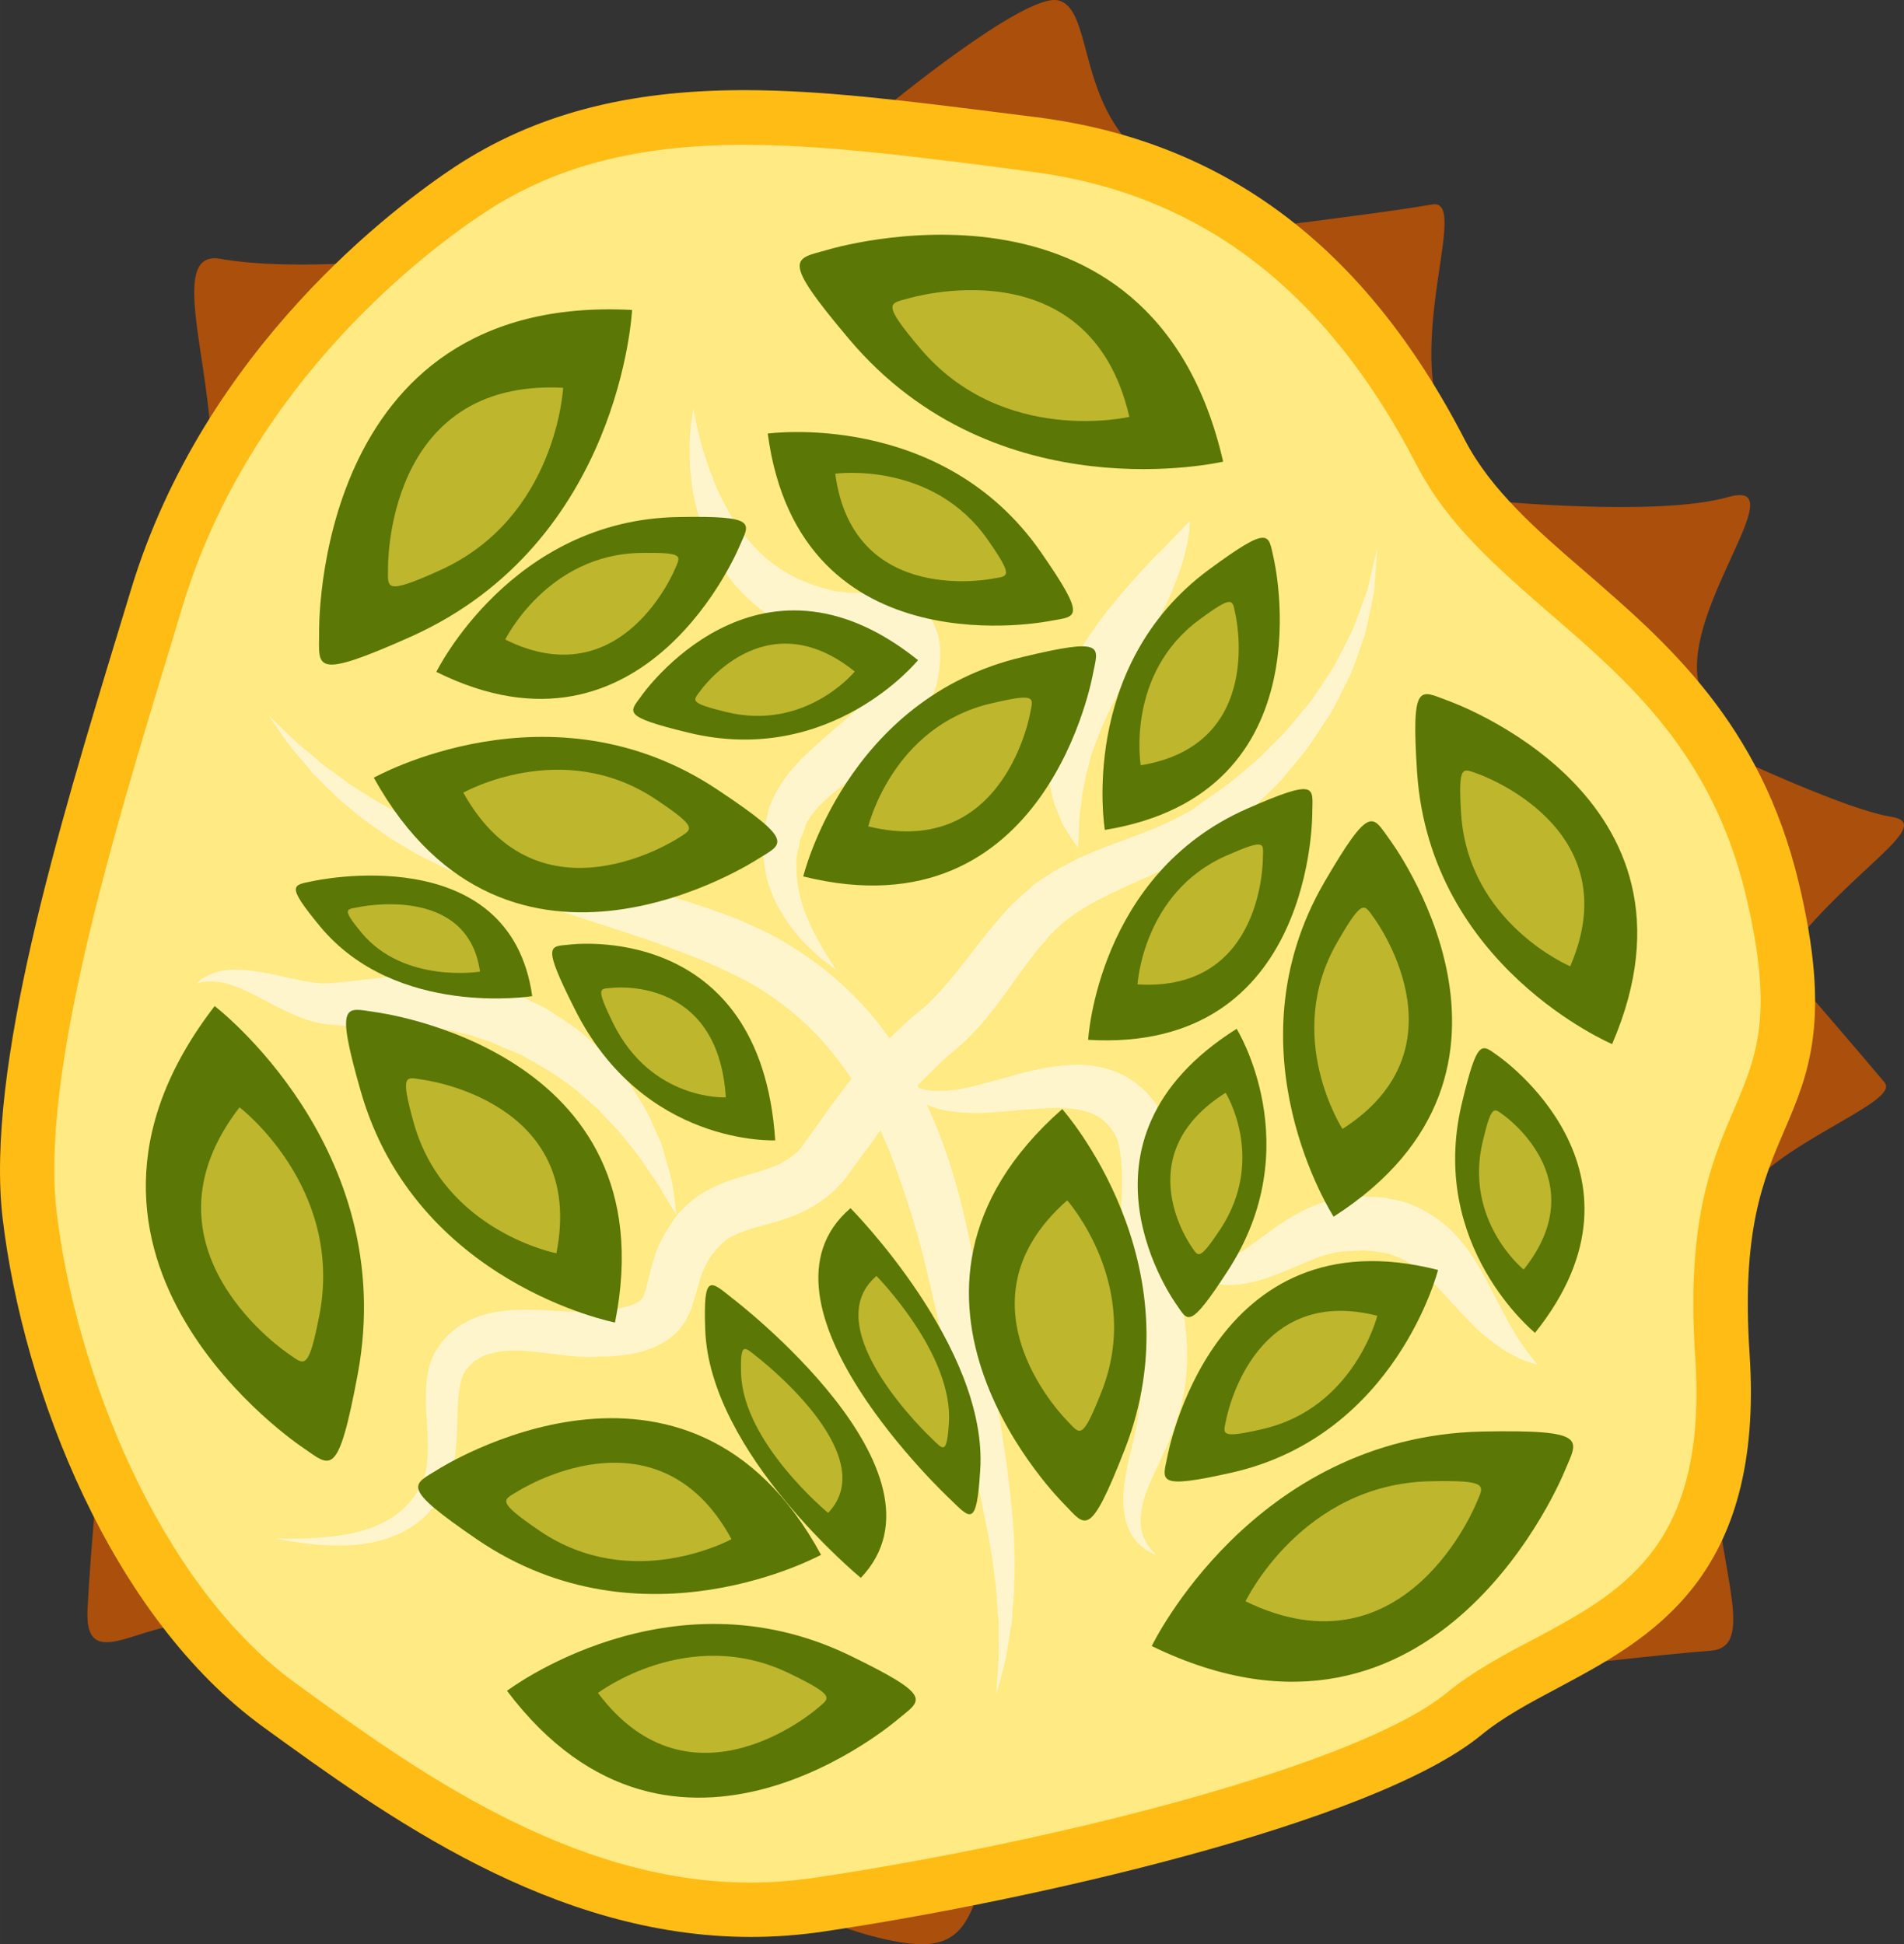
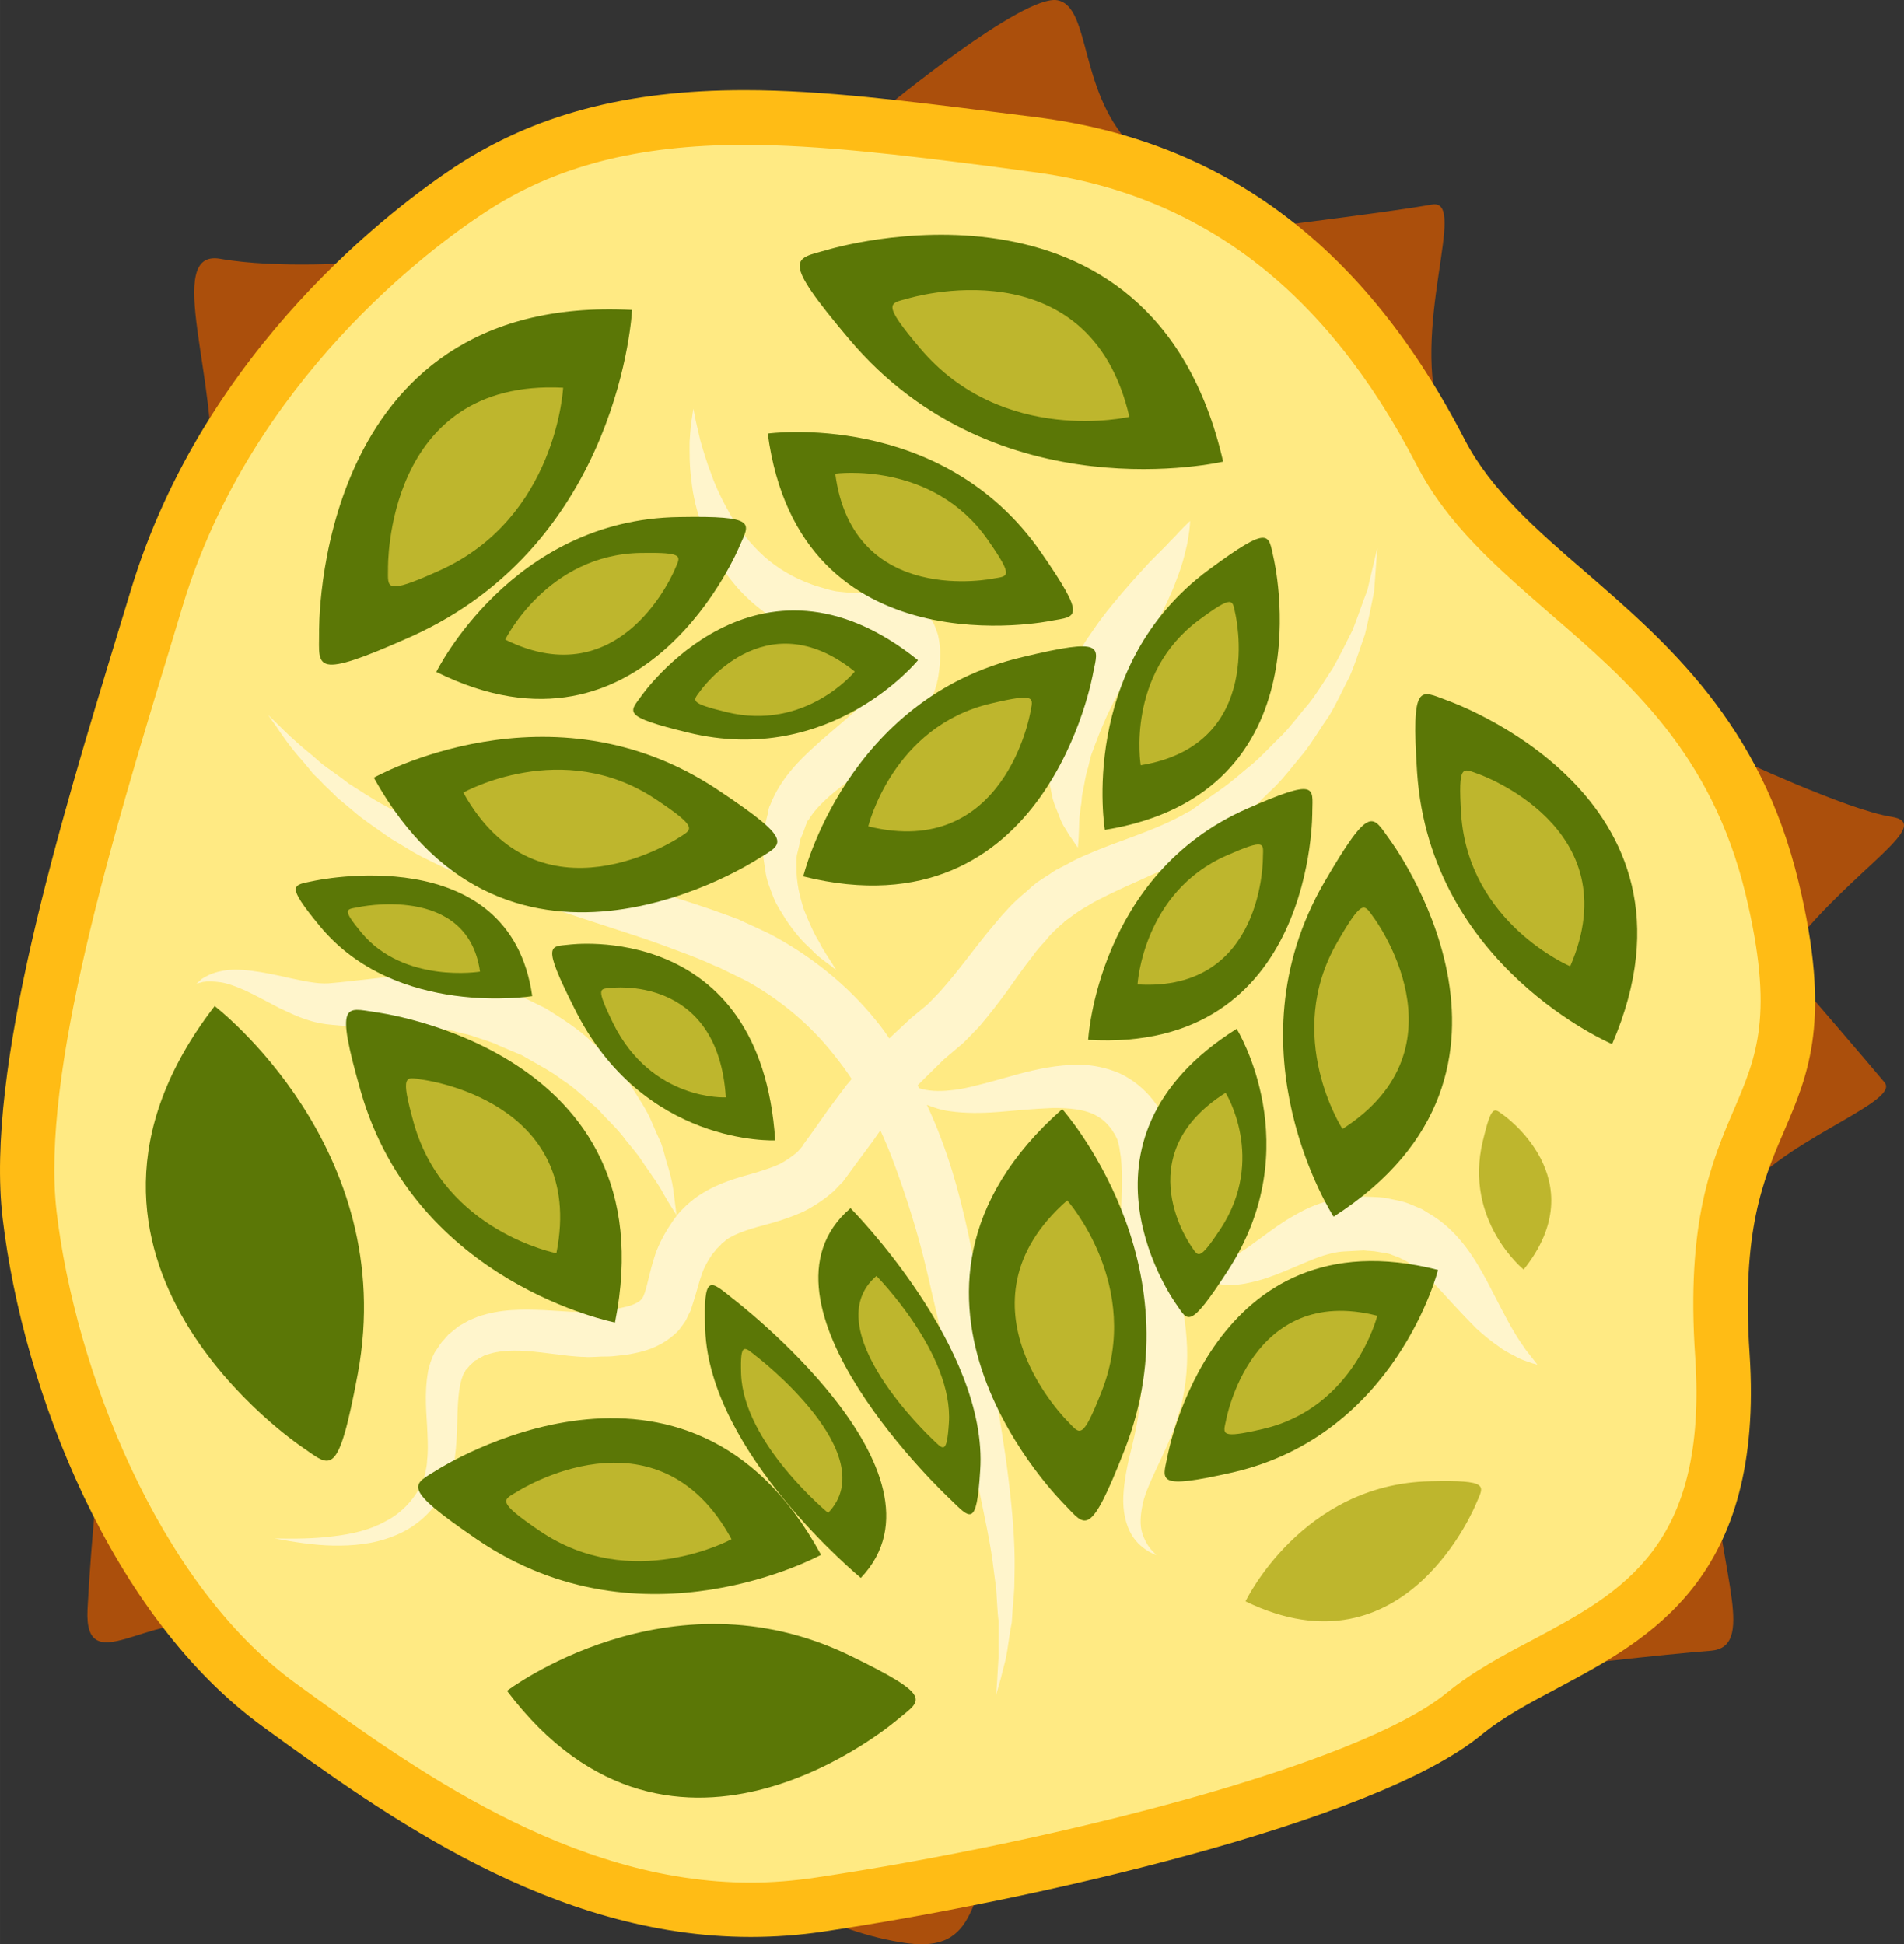
<svg xmlns="http://www.w3.org/2000/svg" id="svg136" viewBox="0 0 5359.986 5474.439" style="clip-rule:evenodd;fill-rule:evenodd;image-rendering:optimizeQuality;shape-rendering:geometricPrecision;text-rendering:geometricPrecision" version="1.1" height="54.744mm" width="53.6mm" xml:space="preserve">
  <rect x="0" y="0" width="5359.986" height="5474.439" fill="#333333" stroke="none" />
  <defs id="defs4">
    <style id="style2" type="text/css">
   
    .fil4 {fill:#5B7706;fill-rule:nonzero}
    .fil0 {fill:#AB4F0C;fill-rule:nonzero}
    .fil5 {fill:#BEB62D;fill-rule:nonzero}
    .fil3 {fill:#FFBC15;fill-rule:nonzero}
    .fil1 {fill:#FFEA83;fill-rule:nonzero}
    .fil2 {fill:#FFF5CC;fill-rule:nonzero}
   
  </style>
  </defs>
  <g transform="translate(-7849.711,-12265.198)" id="Vrstva_x0020_1">
    <path style="fill:#ab4f0c;fill-rule:nonzero" id="path7" d="m 10338,12572 c 0,0 393,-325 489,-306 96,19 57,268 220,421 0,0 -527,-57 -709,-115 z" class="fil0" />
    <path style="fill:#ab4f0c;fill-rule:nonzero" id="path9" d="m 11469,12898 c 0,0 306,-38 412,-57 105,-19 -67,354 28,613 96,259 -373,-412 -440,-556 z" class="fil0" />
-     <path style="fill:#ab4f0c;fill-rule:nonzero" id="path11" d="m 12034,13674 c 0,0 479,48 680,-9 201,-58 -153,335 -76,546 0,0 -544,-367 -604,-537 z" class="fil0" />
    <path style="fill:#ab4f0c;fill-rule:nonzero" id="path13" d="m 12724,14393 c 0,0 325,153 450,172 125,20 -105,144 -278,364 -172,221 -201,-402 -172,-536 z" class="fil0" />
    <path style="fill:#ab4f0c;fill-rule:nonzero" id="path15" d="m 12925,15044 c 0,0 182,211 230,269 48,57 -316,172 -412,335 -96,163 115,-517 182,-604 z" class="fil0" />
    <path style="fill:#ab4f0c;fill-rule:nonzero" id="path17" d="m 8872,13004 c 0,0 -239,19 -402,-10 -163,-29 0,355 -29,623 0,0 393,-441 431,-613 z" class="fil0" />
    <path style="fill:#ab4f0c;fill-rule:nonzero" id="path19" d="m 8134,16338 c 0,0 -28,259 -38,460 -9,201 182,0 345,48 0,0 -239,-384 -307,-508 z" class="fil0" />
    <path style="fill:#ab4f0c;fill-rule:nonzero" id="path21" d="m 9963,17566 c 0,0 222,142 442,171 221,28 163,-173 288,-317 124,-143 -617,128 -730,146 z" class="fil0" />
    <path style="fill:#ab4f0c;fill-rule:nonzero" id="path23" d="m 12206,16961 c 0,0 336,-39 460,-48 125,-10 29,-211 10,-489 0,0 -326,402 -470,537 z" class="fil0" />
    <path style="fill:#ffea83;fill-rule:nonzero" id="path25" d="m 9172,12799 c -302,199 -715,601 -881,1150 -166,549 -409,1303 -358,1737 51,435 281,1073 703,1380 421,307 920,651 1520,562 600,-89 1533,-306 1814,-536 281,-230 779,-243 728,-1010 -51,-766 307,-626 141,-1315 -166,-690 -728,-831 -933,-1227 -204,-396 -536,-792 -1150,-868 -613,-77 -1136,-167 -1584,127 z" class="fil1" />
    <path style="fill:#fff5cc;fill-rule:nonzero" id="path27" d="m 10345,14093 c 0,0 0,0 0,0 0,0 1,0 0,0 z m -515,-336 c 18,51 46,105 88,154 41,49 97,94 162,124 16,7 33,14 50,20 17,6 28,11 52,16 41,9 76,11 108,13 8,0 15,1 22,2 7,1 13,2 18,3 6,0 8,2 12,3 v 0 c 1,2 1,6 2,9 l -1,16 c 1,5 -1,13 -2,19 l -1,10 v 2 l -1,3 c -2,7 -4,17 -6,23 -2,3 -4,6 -5,9 -10,18 -25,39 -44,59 -40,40 -91,79 -140,124 -48,43 -98,95 -125,163 l -1,3 -1,1 c -5,12 -1,4 -2,7 l -1,1 -1,5 -2,11 -5,20 -4,20 c -2,7 -2,17 -3,25 -1,17 -1,33 -1,49 1,15 4,30 6,44 3,28 14,53 23,77 9,23 23,42 34,61 24,36 48,64 71,84 20,22 40,35 53,45 12,9 19,15 19,15 0,0 -5,-8 -13,-21 -8,-13 -22,-32 -35,-58 -15,-24 -29,-56 -43,-91 -12,-37 -22,-78 -21,-121 0,-11 -1,-22 1,-33 2,-10 5,-19 7,-29 1,-5 0,-9 3,-16 l 8,-19 7,-20 4,-10 2,-5 1,-1 c -1,3 2,-7 -2,6 v -1 l 1,-1 c 21,-37 60,-72 107,-107 47,-36 103,-71 157,-122 27,-26 54,-56 76,-97 5,-12 11,-24 15,-36 4,-10 5,-17 8,-25 l 1,-6 2,-7 v -2 l 1,-4 2,-15 c 1,-10 3,-19 3,-31 0,-11 1,-22 0,-34 -1,-13 -3,-26 -6,-39 -6,-16 -9,-30 -21,-45 -5,-7 -10,-14 -16,-21 -7,-6 -13,-12 -20,-17 -8,-6 -14,-9 -21,-12 -7,-3 -15,-7 -21,-9 -12,-3 -26,-7 -36,-8 -11,-1 -21,-3 -30,-3 -10,-1 -19,-1 -27,-1 -34,-1 -65,-2 -86,-5 -8,0 -28,-5 -41,-9 -12,-4 -26,-7 -38,-12 -50,-18 -95,-45 -132,-78 -38,-34 -68,-73 -92,-112 -23,-40 -43,-80 -56,-117 -14,-36 -24,-70 -32,-98 -6,-27 -12,-50 -15,-66 -3,-15 -4,-23 -4,-23 0,0 -2,8 -4,24 -3,15 -5,38 -7,69 0,29 -1,66 5,108 4,42 15,90 34,140 z" class="fil2" />
    <path style="fill:#fff5cc;fill-rule:nonzero" id="path29" d="m 11178,15940 c -5,-30 -10,-60 -15,-90 l -4,-23 -1,-16 c -1,-13 -1,-27 -1,-41 0,-29 1,-59 2,-91 1,-64 5,-130 -11,-205 -5,-19 -9,-37 -21,-62 -6,-13 -10,-17 -14,-24 l -3,-5 -1,-1 -1,-3 -1,-1 -2,-3 -9,-12 c -25,-32 -58,-59 -95,-76 -37,-16 -75,-23 -109,-24 -34,0 -65,3 -94,8 -58,10 -107,26 -152,38 -45,12 -84,23 -120,26 -35,4 -65,2 -89,-6 -2,-3 -3,-6 -4,-8 l 23,-23 55,-54 -4,4 53,-45 c 16,-15 31,-32 47,-48 29,-34 55,-68 79,-101 24,-34 47,-67 71,-97 11,-16 23,-29 36,-43 11,-15 24,-27 37,-39 l 10,-9 5,-4 2,-3 1,-1 h 1 l 22,-16 c 8,-6 17,-12 25,-17 l 22,-13 c 14,-9 32,-17 49,-26 17,-8 35,-17 53,-25 72,-33 151,-65 225,-113 l 7,-5 4,-2 2,-1 4,-3 h 1 l 11,-10 24,-19 47,-39 c 32,-26 62,-59 93,-88 30,-30 55,-64 82,-96 26,-33 47,-70 71,-104 22,-36 39,-75 58,-111 17,-39 29,-79 43,-118 10,-40 18,-81 26,-121 l 9,-123 -28,119 c -15,38 -27,76 -42,113 -18,35 -35,71 -55,106 -22,33 -42,67 -66,98 -26,30 -49,62 -76,90 -28,27 -55,57 -84,82 -31,25 -58,50 -91,73 l -50,35 -25,18 -10,7 c 0,0 0,0 0,0 h -1 l -1,1 -3,1 -7,4 c -64,37 -139,62 -216,91 -20,8 -39,15 -59,24 -20,8 -39,17 -60,29 l -31,16 c -10,6 -17,12 -26,17 l -26,17 -4,3 -1,1 -1,1 -4,3 -6,5 -13,12 c -18,15 -35,30 -50,46 -15,16 -30,33 -43,49 -28,33 -53,66 -78,98 -24,31 -48,61 -73,89 -13,13 -25,27 -38,39 l -40,33 -5,4 -61,57 c -11,-17 -23,-33 -36,-49 -82,-102 -186,-185 -302,-246 -27,-13 -54,-25 -80,-37 l -6,-3 -5,-2 h -1 l -3,-1 -10,-4 -22,-8 -42,-15 c -56,-19 -112,-37 -167,-53 -110,-32 -217,-56 -316,-82 -99,-25 -191,-51 -273,-83 -81,-32 -154,-67 -214,-106 -15,-10 -30,-19 -44,-28 -13,-10 -26,-20 -39,-29 -13,-9 -25,-18 -36,-26 -11,-10 -22,-19 -31,-27 -41,-33 -71,-62 -91,-82 -20,-20 -31,-30 -31,-30 0,0 9,12 25,35 16,24 39,58 75,98 9,11 18,21 27,33 11,10 22,21 33,33 12,11 24,23 36,35 14,12 28,23 42,35 28,25 62,47 97,72 17,12 36,22 55,34 19,12 39,23 60,33 83,42 177,80 276,113 98,32 202,66 309,101 52,17 105,37 158,57 l 39,16 20,9 9,4 h 2 l 4,2 c 27,13 53,26 80,39 92,51 179,122 247,209 17,21 34,44 49,67 -4,6 -9,11 -14,17 l -50,67 -48,68 -24,33 -4,7 h -1 l -2,3 -10,11 c -14,12 -30,23 -48,33 -19,9 -41,16 -66,24 -48,14 -114,29 -174,73 -8,6 -16,13 -24,20 l -5,5 -4,4 -7,7 -7,8 -1,1 -4,4 v 1 l -2,3 -4,5 -14,21 c -18,28 -34,59 -43,90 -10,31 -16,61 -22,83 -6,22 -10,30 -17,36 -8,7 -25,15 -46,19 -10,3 -22,4 -32,6 -11,2 -27,3 -40,4 l -20,2 c -6,0 -11,1 -17,1 -11,0 -24,0 -36,0 l -82,-5 c -56,-2 -119,-4 -185,19 l -24,10 -23,13 c -8,4 -16,12 -24,18 l -11,9 -7,8 -7,8 -3,3 c -4,5 -4,5 -6,8 -5,8 -11,16 -16,24 -9,17 -14,34 -18,51 -12,67 -4,123 -2,176 1,26 2,52 -1,76 0,12 -3,25 -5,34 -1,6 -2,10 -4,16 l -8,19 c -19,40 -54,79 -99,102 -44,25 -96,37 -150,43 -53,7 -108,7 -163,6 54,10 109,19 164,20 56,1 114,-4 169,-26 56,-21 105,-61 138,-116 l 11,-18 c 3,-7 6,-16 9,-23 6,-16 10,-31 13,-46 6,-30 7,-59 9,-87 2,-56 1,-111 13,-152 l 5,-14 c 2,-4 5,-7 6,-11 3,-4 6,-6 8,-9 0,0 0,-1 1,-1 l 3,-4 8,-7 7,-7 5,-2 c 4,-2 5,-4 10,-6 l 13,-7 14,-4 c 39,-12 89,-10 141,-4 l 82,10 c 14,1 29,3 45,3 8,1 17,0 25,0 l 20,-1 c 15,0 27,0 43,-2 16,-2 32,-3 49,-7 31,-6 68,-17 103,-44 9,-7 18,-15 25,-23 6,-9 14,-18 19,-27 4,-9 9,-19 13,-27 l 8,-25 c 10,-31 15,-54 23,-76 7,-21 17,-38 29,-56 l 10,-12 2,-4 h 1 l 6,-6 7,-7 3,-4 2,-1 c 3,-2 6,-4 8,-7 30,-21 73,-33 129,-48 28,-8 58,-18 89,-32 30,-15 60,-35 87,-59 l 18,-19 5,-5 2,-2 5,-7 6,-8 24,-33 49,-66 21,-30 c 12,26 23,52 33,78 40,106 74,215 99,323 25,109 50,215 73,315 23,102 49,197 70,283 18,87 36,167 44,238 2,18 5,36 7,52 1,17 2,34 3,49 1,16 2,31 4,45 0,15 0,28 0,41 -1,26 1,50 -1,70 -1,20 -2,38 -3,52 -2,28 -3,43 -3,43 0,0 4,-14 12,-42 3,-13 8,-31 13,-51 5,-20 8,-43 12,-70 2,-13 4,-27 7,-41 1,-15 2,-31 3,-47 2,-16 3,-33 4,-50 0,-17 1,-35 1,-54 1,-75 -6,-159 -17,-250 -11,-92 -28,-188 -44,-289 -16,-102 -31,-211 -53,-323 -22,-112 -48,-230 -92,-346 -12,-33 -26,-65 -41,-98 20,8 41,15 65,18 42,6 88,6 137,2 48,-4 99,-9 149,-11 50,-1 99,4 130,24 16,9 29,22 41,39 l 4,7 1,1 v 0 l 3,5 c 3,7 8,15 7,16 1,4 5,16 6,27 9,47 6,108 4,170 -1,31 -2,63 -1,97 0,17 1,35 3,53 l 4,30 5,23 c 6,30 13,61 20,91 7,28 13,56 18,83 9,52 10,101 6,150 -4,25 -6,48 -11,74 -4,22 -9,45 -15,69 -12,46 -21,92 -23,134 -2,42 7,81 23,108 16,27 36,40 49,48 13,7 21,10 21,10 0,0 -6,-6 -16,-17 -9,-11 -20,-29 -26,-53 -5,-24 -2,-54 7,-88 10,-33 28,-70 48,-113 10,-21 21,-45 31,-71 10,-23 17,-52 26,-80 14,-57 20,-123 15,-188 -2,-32 -7,-63 -12,-94 z" class="fil2" />
    <path style="fill:#fff5cc;fill-rule:nonzero" id="path31" d="m 12145,16066 c -9,-14 -21,-29 -32,-49 -12,-19 -23,-41 -36,-65 -13,-25 -27,-52 -42,-81 -16,-29 -33,-60 -57,-92 -24,-32 -55,-65 -94,-90 l -31,-19 c -11,-5 -22,-9 -33,-14 -23,-10 -46,-12 -69,-18 -24,-3 -49,-3 -73,-4 -20,2 -38,5 -57,7 -53,7 -92,26 -127,46 -34,19 -62,40 -88,59 -25,18 -48,36 -69,48 -22,13 -42,23 -61,28 -5,1 -9,3 -14,4 -5,0 -9,1 -14,1 -9,2 -17,2 -24,1 -15,0 -30,-3 -38,-5 -10,-2 -14,-3 -14,-3 0,0 3,4 9,11 7,6 15,17 32,26 8,5 18,10 28,14 11,5 23,8 37,9 26,6 58,4 89,-3 64,-13 128,-46 187,-69 29,-11 58,-18 79,-19 19,-1 37,-2 56,-3 13,2 26,1 39,4 14,3 29,3 41,9 l 19,7 18,9 c 6,3 12,7 17,11 6,4 12,8 18,12 11,10 23,19 34,30 22,21 44,46 66,70 22,24 44,47 65,68 22,20 44,38 65,52 19,15 40,23 55,32 16,7 30,11 38,14 9,2 14,4 14,4 0,0 -12,-15 -33,-42 z" class="fil2" />
    <path style="fill:#fff5cc;fill-rule:nonzero" id="path33" d="m 8768,15149 c 51,6 96,7 146,7 49,0 97,-2 142,2 22,1 44,7 66,9 l 30,8 c 11,2 20,4 33,9 l 37,12 16,6 c 0,0 0,0 0,0 h 1 l 1,1 h 2 l 4,2 8,4 c 21,9 42,18 64,27 39,23 80,43 115,70 38,24 67,55 99,81 27,31 58,58 79,88 12,14 23,28 34,42 10,13 18,27 27,39 17,25 34,48 44,68 23,40 38,62 38,62 0,0 -3,-26 -9,-72 -3,-22 -10,-50 -20,-81 -4,-16 -9,-34 -15,-51 -8,-17 -16,-35 -24,-54 -15,-38 -41,-74 -66,-115 -14,-19 -31,-38 -47,-57 -15,-20 -35,-37 -55,-55 -37,-37 -84,-66 -131,-96 -25,-12 -50,-25 -75,-37 l -10,-4 -5,-2 -2,-1 -1,-1 -4,-1 -18,-7 -37,-13 c -11,-4 -27,-8 -41,-11 l -45,-11 c -29,-3 -58,-8 -86,-7 -57,-3 -109,5 -157,10 -46,5 -94,11 -132,14 -31,2 -72,-7 -109,-15 -74,-17 -146,-31 -195,-19 -25,5 -42,15 -53,22 -9,8 -14,13 -14,13 0,0 6,-2 18,-5 12,-2 29,-2 50,1 20,3 44,12 71,24 28,13 58,30 93,48 37,17 75,38 133,46 z" class="fil2" />
    <path style="fill:#fff5cc;fill-rule:nonzero" id="path35" d="m 10810,14499 c 4,26 16,49 23,68 7,21 18,34 25,47 16,24 26,38 26,38 0,0 2,-17 3,-46 1,-15 0,-33 3,-51 1,-9 2,-19 4,-29 1,-10 1,-20 4,-32 5,-22 7,-45 15,-68 3,-12 5,-24 9,-36 5,-12 9,-25 14,-37 9,-25 20,-50 31,-75 6,-13 13,-26 19,-39 l 20,-38 c 14,-27 29,-52 44,-79 14,-26 29,-52 43,-78 28,-52 53,-103 70,-150 9,-23 16,-45 21,-65 5,-19 9,-36 11,-51 5,-29 5,-46 5,-46 0,0 -13,12 -32,32 -9,11 -22,22 -35,37 -14,14 -29,29 -46,46 -32,35 -69,75 -107,122 -19,23 -38,48 -56,75 -19,26 -36,55 -53,84 l -22,46 c -7,16 -13,32 -19,48 -7,15 -11,32 -15,49 -4,16 -9,32 -11,49 -2,16 -4,32 -6,48 -1,16 0,32 0,47 0,30 7,59 12,84 z" class="fil2" />
    <path style="fill:#ffbc15;fill-rule:nonzero" id="path37" d="m 9945,12673 c -301,0 -533,60 -730,190 -151,99 -658,472 -851,1108 l -35,116 c -163,535 -365,1202 -320,1590 52,442 285,1045 672,1327 326,237 772,562 1282,562 60,0 121,-5 182,-14 676,-101 1529,-317 1777,-520 73,-60 159,-106 243,-150 253,-135 492,-263 457,-795 -26,-382 46,-551 110,-700 63,-148 113,-265 32,-603 -96,-398 -328,-599 -553,-793 -147,-128 -287,-249 -373,-416 -257,-497 -614,-768 -1091,-827 l -111,-15 c -245,-31 -477,-60 -691,-60 z m 18,5046 v 0 c -559,0 -1029,-342 -1372,-591 -427,-310 -676,-943 -734,-1433 -49,-420 159,-1104 326,-1653 l 35,-115 c 207,-685 751,-1085 912,-1192 224,-147 483,-216 815,-216 224,0 460,31 710,62 l 111,14 c 531,67 927,364 1208,910 73,140 201,252 338,370 231,200 494,427 601,874 93,386 29,538 -40,699 -60,139 -121,283 -98,629 42,631 -280,802 -538,940 -81,43 -156,83 -218,134 -304,249 -1274,467 -1852,553 -67,10 -136,15 -204,15 z" class="fil3" />
    <path style="fill:#5b7706;fill-rule:nonzero" id="path39" d="m 8748,14048 c 0,0 -20,-958 881,-910 0,0 -31,655 -623,920 -278,124 -258,86 -258,-10 z" class="fil4" />
    <path style="fill:#beb62d;fill-rule:nonzero" id="path41" d="m 8942,13867 c 0,0 -11,-536 493,-510 0,0 -18,367 -349,515 -155,70 -144,48 -144,-5 z" class="fil5" />
    <path style="fill:#5b7706;fill-rule:nonzero" id="path43" d="m 8702,16341 c 0,0 -799,-529 -248,-1243 0,0 521,398 403,1035 -56,300 -76,262 -155,208 z" class="fil4" />
-     <path style="fill:#beb62d;fill-rule:nonzero" id="path45" d="m 8663,16078 c 0,0 -447,-296 -139,-695 0,0 291,222 226,579 -32,167 -43,146 -87,116 z" class="fil5" />
    <path style="fill:#5b7706;fill-rule:nonzero" id="path47" d="m 10380,17104 c 0,0 -630,550 -1103,-78 0,0 455,-346 964,-100 239,116 203,125 139,178 z" class="fil4" />
-     <path style="fill:#beb62d;fill-rule:nonzero" id="path49" d="m 10150,17076 c 0,0 -353,308 -617,-44 0,0 255,-193 539,-55 134,65 113,69 78,99 z" class="fil5" />
    <path style="fill:#5b7706;fill-rule:nonzero" id="path51" d="m 9082,16403 c 0,0 704,-451 1079,240 0,0 -501,275 -968,-43 -219,-150 -182,-153 -111,-197 z" class="fil4" />
    <path style="fill:#beb62d;fill-rule:nonzero" id="path53" d="m 9306,16465 c 0,0 393,-253 603,134 0,0 -280,154 -541,-24 -123,-84 -102,-86 -62,-110 z" class="fil5" />
    <path style="fill:#5b7706;fill-rule:nonzero" id="path55" d="m 8906,15115 c 0,0 829,103 675,874 0,0 -561,-109 -716,-652 -73,-256 -42,-234 41,-222 z" class="fil4" />
    <path style="fill:#beb62d;fill-rule:nonzero" id="path57" d="m 9038,15305 c 0,0 464,57 378,489 0,0 -314,-61 -401,-365 -40,-143 -23,-131 23,-124 z" class="fil5" />
    <path style="fill:#5b7706;fill-rule:nonzero" id="path59" d="m 9983,14684 c 0,0 -699,459 -1081,-229 0,0 498,-280 968,34 221,147 184,151 113,195 z" class="fil4" />
    <path style="fill:#beb62d;fill-rule:nonzero" id="path61" d="m 9759,14625 c 0,0 -391,257 -605,-128 0,0 279,-157 542,19 123,82 102,84 63,109 z" class="fil5" />
    <path style="fill:#5b7706;fill-rule:nonzero" id="path63" d="m 10809,14013 c 0,0 -708,148 -798,-527 0,0 490,-68 769,334 131,189 100,180 29,193 z" class="fil4" />
    <path style="fill:#beb62d;fill-rule:nonzero" id="path65" d="m 10647,13894 c 0,0 -396,83 -446,-295 0,0 274,-38 430,187 74,106 56,101 16,108 z" class="fil5" />
    <path style="fill:#5b7706;fill-rule:nonzero" id="path67" d="m 10847,16502 c 0,0 -602,-590 -7,-1114 0,0 384,431 175,961 -98,250 -109,214 -168,153 z" class="fil4" />
    <path style="fill:#beb62d;fill-rule:nonzero" id="path69" d="m 10857,16269 c 0,0 -337,-330 -3,-624 0,0 214,241 97,538 -55,140 -61,120 -94,86 z" class="fil5" />
    <path style="fill:#5b7706;fill-rule:nonzero" id="path71" d="m 11136,16367 c 0,0 123,-689 762,-526 0,0 -117,464 -578,570 -217,49 -198,24 -184,-44 z" class="fil4" />
    <path style="fill:#beb62d;fill-rule:nonzero" id="path73" d="m 11301,16265 c 0,0 69,-386 426,-295 0,0 -65,260 -323,319 -121,28 -111,14 -103,-24 z" class="fil5" />
    <path style="fill:#5b7706;fill-rule:nonzero" id="path75" d="m 9932,13802 c 0,0 -264,648 -854,355 0,0 211,-430 684,-436 222,-4 198,17 170,81 z" class="fil4" />
    <path style="fill:#beb62d;fill-rule:nonzero" id="path77" d="m 9750,13867 c 0,0 -148,363 -478,199 0,0 118,-240 382,-244 125,-2 111,9 96,45 z" class="fil5" />
-     <path style="fill:#5b7706;fill-rule:nonzero" id="path79" d="m 12068,15239 c 0,0 468,323 103,779 0,0 -302,-244 -206,-646 45,-189 56,-166 103,-133 z" class="fil4" />
    <path style="fill:#beb62d;fill-rule:nonzero" id="path81" d="m 12081,15404 c 0,0 262,181 58,436 0,0 -169,-137 -115,-362 25,-105 32,-92 57,-74 z" class="fil5" />
    <path style="fill:#5b7706;fill-rule:nonzero" id="path83" d="m 9655,14225 c 0,0 324,-467 779,-101 0,0 -245,302 -647,204 -189,-46 -165,-57 -132,-103 z" class="fil4" />
    <path style="fill:#beb62d;fill-rule:nonzero" id="path85" d="m 9820,14212 c 0,0 181,-261 436,-56 0,0 -138,169 -362,114 -106,-26 -93,-32 -74,-58 z" class="fil5" />
    <path style="fill:#5b7706;fill-rule:nonzero" id="path87" d="m 11162,15939 c 0,0 -336,-459 169,-777 0,0 205,330 -26,683 -108,166 -111,140 -143,94 z" class="fil4" />
    <path style="fill:#beb62d;fill-rule:nonzero" id="path89" d="m 11205,15777 c 0,0 -187,-257 95,-435 0,0 115,185 -14,383 -61,92 -63,78 -81,52 z" class="fil5" />
    <path style="fill:#5b7706;fill-rule:nonzero" id="path91" d="m 9913,15922 c 0,0 642,490 360,786 0,0 -426,-351 -438,-699 -6,-163 15,-137 78,-87 z" class="fil4" />
    <path style="fill:#beb62d;fill-rule:nonzero" id="path93" d="m 9980,16085 c 0,0 359,275 201,440 0,0 -238,-196 -245,-391 -3,-92 9,-77 44,-49 z" class="fil5" />
    <path style="fill:#5b7706;fill-rule:nonzero" id="path95" d="m 10523,16485 c 0,0 -590,-552 -279,-818 0,0 389,392 365,739 -10,163 -28,135 -86,79 z" class="fil4" />
    <path style="fill:#beb62d;fill-rule:nonzero" id="path97" d="m 10473,16316 c 0,0 -330,-309 -156,-458 0,0 217,219 204,414 -6,91 -16,75 -48,44 z" class="fil5" />
    <path style="fill:#5b7706;fill-rule:nonzero" id="path99" d="m 9452,14925 c 0,0 539,-72 580,551 0,0 -373,18 -566,-373 -92,-183 -68,-172 -14,-178 z" class="fil4" />
    <path style="fill:#beb62d;fill-rule:nonzero" id="path101" d="m 9569,15047 c 0,0 302,-40 324,308 0,0 -208,11 -317,-208 -50,-103 -38,-97 -7,-100 z" class="fil5" />
    <path style="fill:#5b7706;fill-rule:nonzero" id="path103" d="m 8731,14746 c 0,0 554,-123 617,324 0,0 -383,62 -597,-196 -100,-121 -76,-116 -20,-128 z" class="fil4" />
    <path style="fill:#beb62d;fill-rule:nonzero" id="path105" d="m 8856,14820 c 0,0 310,-69 345,181 0,0 -214,35 -334,-110 -56,-68 -42,-65 -11,-71 z" class="fil5" />
    <path style="fill:#5b7706;fill-rule:nonzero" id="path107" d="m 10927,14160 c 0,0 -127,744 -816,573 0,0 121,-502 618,-618 233,-56 213,-29 198,45 z" class="fil4" />
    <path style="fill:#beb62d;fill-rule:nonzero" id="path109" d="m 10750,14272 c 0,0 -71,415 -456,320 0,0 68,-281 345,-346 131,-31 119,-16 111,26 z" class="fil5" />
    <path style="fill:#5b7706;fill-rule:nonzero" id="path111" d="m 11435,13836 c 0,0 158,663 -475,766 0,0 -77,-460 293,-733 175,-129 167,-99 182,-33 z" class="fil4" />
    <path style="fill:#beb62d;fill-rule:nonzero" id="path113" d="m 11327,13992 c 0,0 89,370 -266,428 0,0 -43,-257 165,-410 97,-72 93,-55 101,-18 z" class="fil5" />
    <path style="fill:#5b7706;fill-rule:nonzero" id="path115" d="m 11544,14550 c 0,0 9,681 -631,643 0,0 26,-466 448,-651 198,-87 184,-60 183,8 z" class="fil4" />
    <path style="fill:#beb62d;fill-rule:nonzero" id="path117" d="m 11405,14678 c 0,0 5,381 -353,359 0,0 15,-260 251,-363 111,-49 103,-34 102,4 z" class="fil5" />
    <path style="fill:#5b7706;fill-rule:nonzero" id="path119" d="m 10178,12969 c 0,0 914,-281 1115,596 0,0 -637,149 -1053,-345 -196,-232 -154,-225 -62,-251 z" class="fil4" />
    <path style="fill:#beb62d;fill-rule:nonzero" id="path121" d="m 10405,13106 c 0,0 511,-157 624,333 0,0 -356,83 -589,-193 -110,-130 -86,-126 -35,-140 z" class="fil5" />
-     <path style="fill:#5b7706;fill-rule:nonzero" id="path123" d="m 12255,16406 c 0,0 -354,887 -1163,494 0,0 283,-589 929,-604 304,-6 271,22 234,110 z" class="fil4" />
    <path style="fill:#beb62d;fill-rule:nonzero" id="path125" d="m 12006,16497 c 0,0 -198,497 -650,277 0,0 158,-330 519,-338 170,-4 152,12 131,61 z" class="fil5" />
    <path style="fill:#5b7706;fill-rule:nonzero" id="path127" d="m 11923,14237 c 0,0 768,266 465,968 0,0 -512,-217 -549,-765 -17,-258 8,-231 84,-203 z" class="fil4" />
    <path style="fill:#beb62d;fill-rule:nonzero" id="path129" d="m 12010,14444 c 0,0 430,149 260,542 0,0 -286,-121 -307,-428 -9,-144 4,-129 47,-114 z" class="fil5" />
    <path style="fill:#5b7706;fill-rule:nonzero" id="path131" d="m 11761,14628 c 0,0 487,650 -157,1063 0,0 -302,-467 -26,-942 130,-223 135,-187 183,-121 z" class="fil4" />
    <path style="fill:#beb62d;fill-rule:nonzero" id="path133" d="m 11717,14849 c 0,0 272,364 -88,595 0,0 -169,-261 -14,-527 72,-125 75,-105 102,-68 z" class="fil5" />
  </g>
</svg>